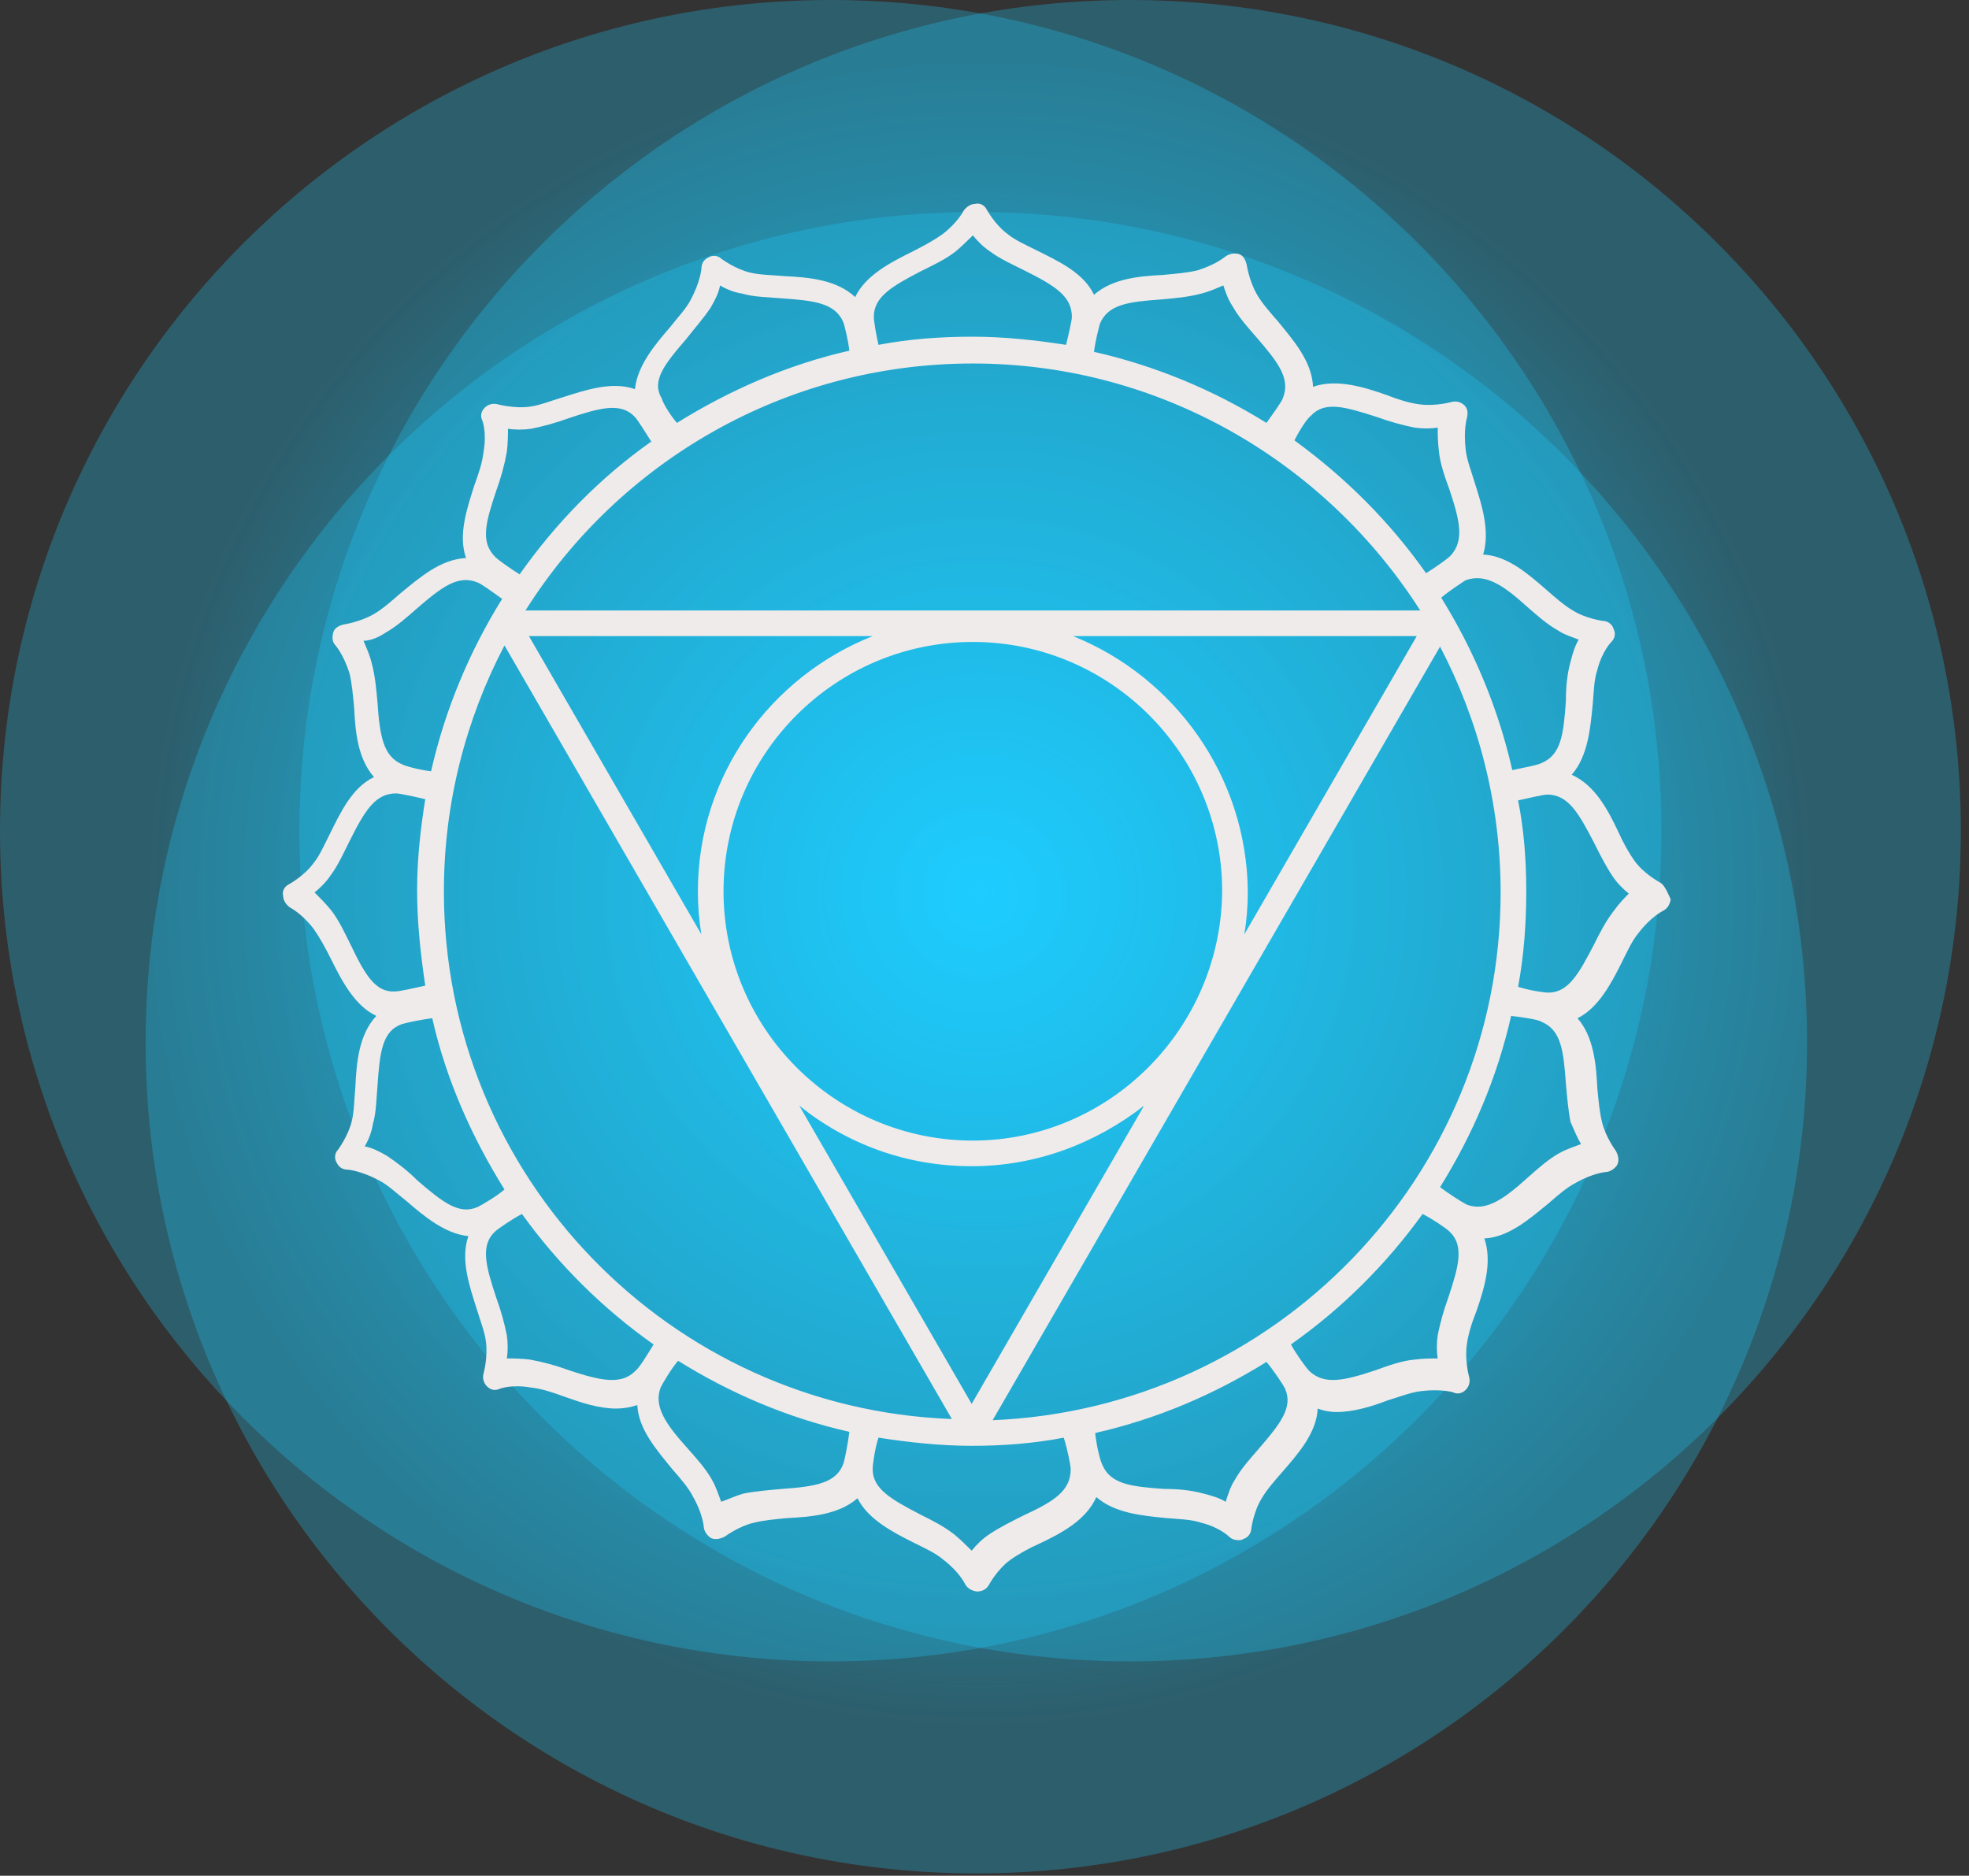
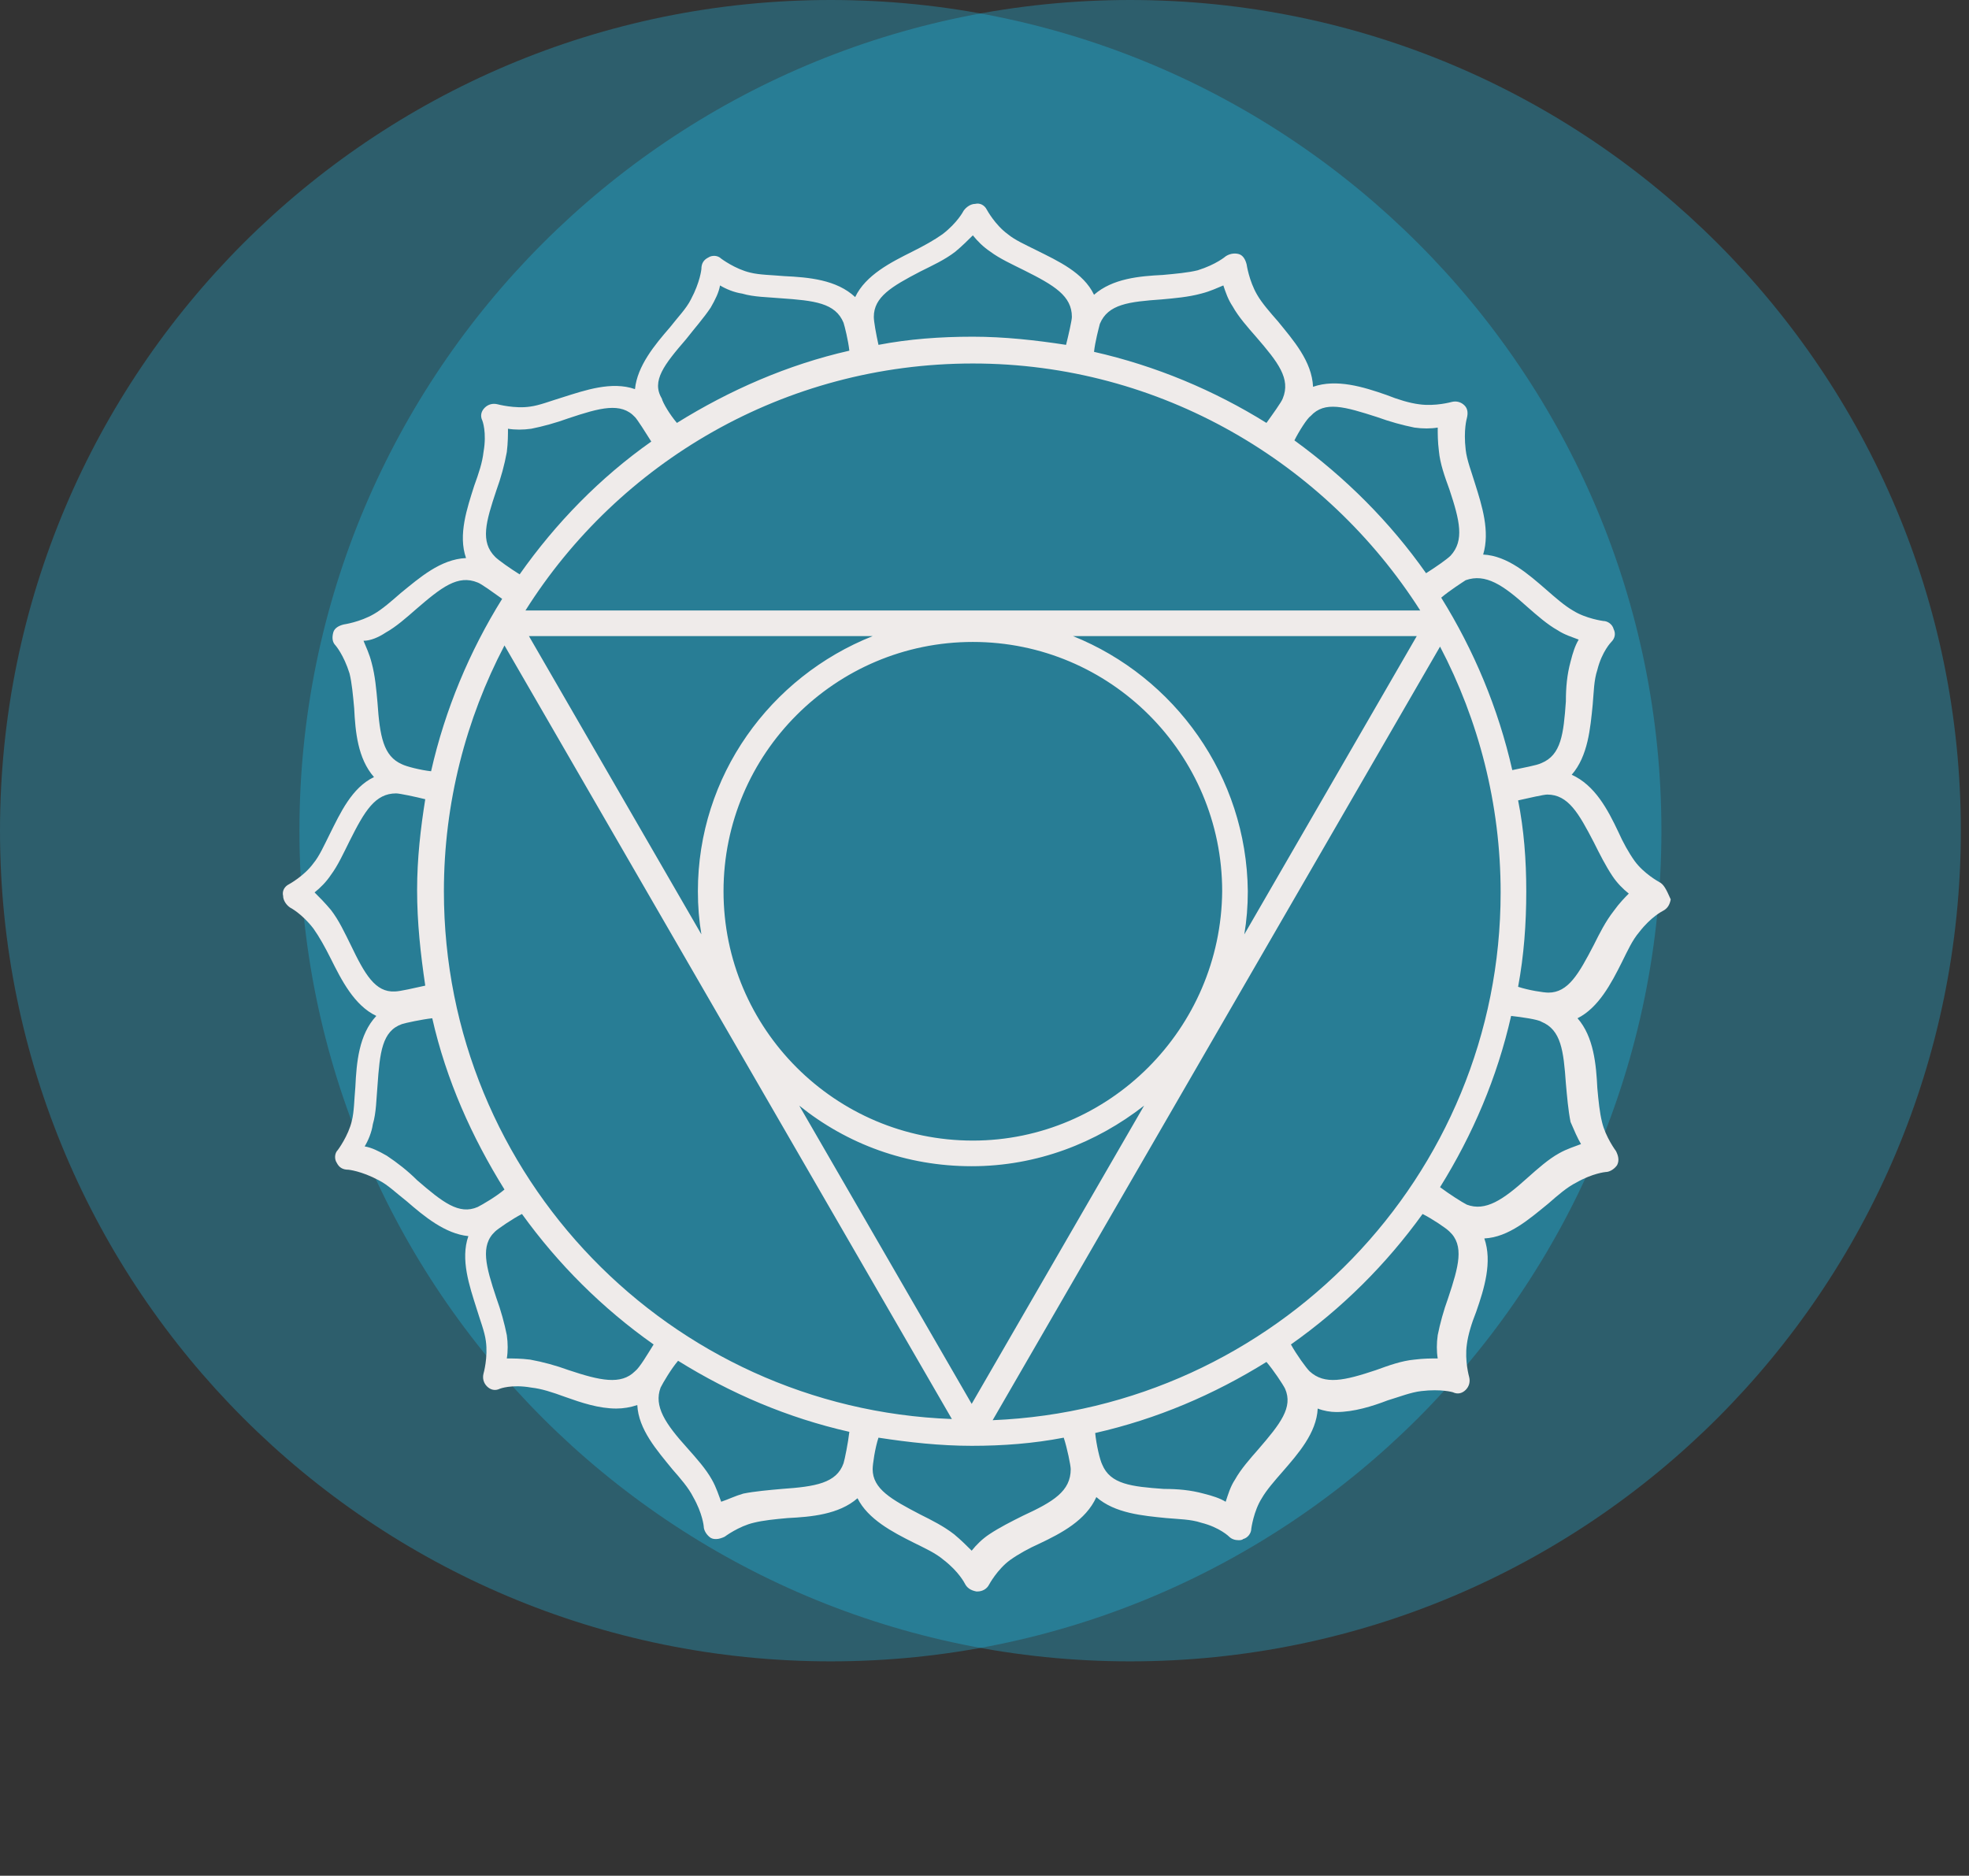
<svg xmlns="http://www.w3.org/2000/svg" width="169" height="161" viewBox="0 0 169 161" fill="none">
  <rect x="0" y="0" width="169" height="161" fill="#333333" stroke="none" />
-   <path d="M84.2 148C123.578 148 155.5 116.078 155.5 76.7C155.5 37.322 123.578 5.4 84.2 5.4C44.822 5.4 12.9 37.322 12.9 76.7C12.9 116.078 44.822 148 84.2 148Z" fill="url(#paint0_radial_3:386)" />
  <path opacity="0.28" d="M71.3 142.6C110.678 142.6 142.6 110.678 142.6 71.3C142.6 31.922 110.678 0 71.3 0C31.922 0 0 31.922 0 71.3C0 110.678 31.922 142.6 71.3 142.6Z" fill="#1ECDFF" />
-   <path opacity="0.28" d="M83.8 160.8C123.178 160.8 155.1 128.878 155.1 89.5C155.1 50.122 123.178 18.2 83.8 18.2C44.422 18.2 12.5 50.122 12.5 89.5C12.5 128.878 44.422 160.8 83.8 160.8Z" fill="#1ECDFF" />
  <path opacity="0.28" d="M97 142.6C136.378 142.6 168.3 110.678 168.3 71.3C168.3 31.922 136.378 0 97 0C57.622 0 25.7 31.922 25.7 71.3C25.7 110.678 57.622 142.6 97 142.6Z" fill="#1ECDFF" />
  <path d="M142.4 75.7C142.4 75.7 141.1 75 140.3 73.9C139.8 73.2 139.3 72.3 138.9 71.4C138 69.5 136.9 67.4 134.9 66.5C136.3 64.9 136.5 62.5 136.7 60.5C136.8 59.4 136.8 58.4 137.1 57.5C137.5 55.9 138.3 55.1 138.3 55.1C138.6 54.8 138.7 54.4 138.5 54C138.4 53.6 138 53.3 137.6 53.3C137.6 53.3 136.1 53.1 135 52.4C134.3 52 133.5 51.3 132.7 50.6C131.2 49.3 129.4 47.7 127.3 47.6C127.9 45.6 127.2 43.4 126.6 41.5C126.3 40.5 125.9 39.5 125.8 38.6C125.6 36.9 125.9 35.9 125.9 35.9C126 35.5 126 35.1 125.7 34.8C125.4 34.5 125 34.4 124.6 34.5C124.6 34.5 123.2 34.9 121.8 34.7C121 34.6 120 34.3 119 33.9C117 33.2 114.7 32.5 112.7 33.2C112.6 31 111 29.2 109.7 27.6C109 26.8 108.3 26 107.9 25.3C107.2 24.1 107 22.7 107 22.7C106.9 22.3 106.7 21.9 106.3 21.8C105.9 21.7 105.5 21.8 105.2 22C105.2 22 104.4 22.7 102.8 23.2C102 23.4 100.9 23.5 99.8 23.6C97.8 23.7 95.5 23.9 93.9 25.3C93 23.4 90.8 22.4 89 21.5C88 21 87.1 20.6 86.5 20.1C85.4 19.3 84.7 18 84.7 18C84.5 17.6 84.1 17.4 83.7 17.5C83.3 17.5 82.9 17.8 82.7 18.1C82.7 18.1 82.2 19.1 80.9 20.1C80.2 20.6 79.3 21.1 78.3 21.6C76.5 22.5 74.3 23.6 73.4 25.5C71.8 24 69.4 23.8 67.3 23.7C66.2 23.6 65.2 23.6 64.4 23.4C63.1 23.1 61.9 22.2 61.9 22.2C61.6 21.9 61.1 21.9 60.8 22.1C60.4 22.3 60.2 22.6 60.2 23.1C60.2 23.1 60.1 24.2 59.3 25.7C58.9 26.5 58.2 27.2 57.5 28.1C56.2 29.6 54.7 31.4 54.5 33.4C52.5 32.7 50.2 33.5 48.3 34.1C47.3 34.4 46.3 34.8 45.5 34.9C44.2 35.1 42.7 34.7 42.7 34.7C42.3 34.6 41.9 34.7 41.6 35C41.3 35.3 41.2 35.7 41.4 36.1C41.4 36.1 41.8 37.1 41.5 38.8C41.4 39.7 41.1 40.6 40.7 41.7C40.1 43.6 39.3 45.9 40 47.9C37.8 48 36 49.6 34.4 50.9C33.6 51.6 32.8 52.3 32.1 52.7C30.9 53.4 29.5 53.6 29.5 53.6C29.1 53.7 28.7 53.9 28.6 54.3C28.5 54.7 28.5 55.1 28.8 55.4C28.8 55.4 29.5 56.2 30 57.8C30.2 58.6 30.3 59.7 30.4 60.8C30.5 62.8 30.7 65.1 32.1 66.7C30.2 67.6 29.2 69.8 28.3 71.6C27.8 72.6 27.4 73.5 26.9 74.1C26.1 75.2 24.8 75.9 24.8 75.9C24.4 76.1 24.2 76.5 24.3 76.9C24.3 77.3 24.6 77.7 24.9 77.9C24.9 77.9 25.9 78.4 26.9 79.7C27.4 80.4 27.9 81.3 28.4 82.3C29.3 84.1 30.4 86.3 32.3 87.2C30.8 88.8 30.6 91.2 30.5 93.3C30.4 94.4 30.4 95.4 30.2 96.2C29.9 97.5 29 98.7 29 98.7C28.7 99 28.7 99.5 28.9 99.8C29.1 100.2 29.4 100.4 29.9 100.4C29.9 100.4 31 100.5 32.5 101.3C33.3 101.7 34 102.4 34.9 103.1C36.4 104.4 38.2 105.9 40.2 106.1C39.5 108.1 40.3 110.4 40.9 112.3C41.2 113.3 41.6 114.3 41.7 115.1C41.9 116.5 41.5 117.9 41.5 117.9C41.4 118.3 41.5 118.7 41.8 119C42.1 119.3 42.5 119.4 42.9 119.2C42.9 119.2 43.9 118.8 45.6 119.1C46.5 119.2 47.4 119.5 48.5 119.9C49.9 120.4 51.4 120.9 52.9 120.9C53.5 120.9 54.1 120.8 54.7 120.6C54.8 122.7 56.4 124.5 57.7 126.1C58.4 126.9 59.1 127.7 59.5 128.5C60.3 129.9 60.4 131 60.4 131C60.4 131.4 60.7 131.8 61 132C61.2 132.1 61.3 132.1 61.5 132.1C61.7 132.1 62 132 62.2 131.9C62.2 131.9 63.4 131 64.7 130.7C65.5 130.5 66.5 130.4 67.6 130.3C69.6 130.2 72 130 73.6 128.6C74.5 130.4 76.6 131.5 78.4 132.4C79.4 132.9 80.3 133.3 81 133.9C82.3 134.9 82.8 135.9 82.8 135.9C83 136.3 83.3 136.5 83.8 136.6C83.8 136.6 83.8 136.6 83.9 136.6C84.3 136.6 84.7 136.4 84.9 136C84.9 136 85.6 134.7 86.7 133.9C87.4 133.4 88.3 132.9 89.2 132.5C91.1 131.6 93.2 130.5 94.1 128.5C95.7 129.9 98.1 130.1 100.1 130.3C101.2 130.4 102.2 130.4 103.1 130.7C104.7 131.1 105.5 131.9 105.5 131.9C105.7 132.1 106 132.2 106.3 132.2C106.4 132.2 106.6 132.2 106.7 132.1C107.1 132 107.4 131.6 107.4 131.2C107.4 131.2 107.6 129.7 108.3 128.6C108.7 127.9 109.4 127.1 110.1 126.3C111.4 124.8 113 123 113.1 120.9C113.6 121.1 114.2 121.2 114.7 121.2C116.2 121.2 117.8 120.7 119.1 120.2C120.1 119.9 121.1 119.5 122 119.4C123.7 119.2 124.7 119.5 124.7 119.5C125.1 119.7 125.5 119.6 125.8 119.3C126.1 119 126.2 118.6 126.1 118.2C126.1 118.2 125.7 116.8 125.9 115.4C126 114.6 126.3 113.6 126.7 112.6C127.4 110.6 128.1 108.3 127.4 106.3C129.5 106.2 131.3 104.6 132.9 103.3C133.7 102.6 134.5 101.9 135.3 101.5C136.7 100.7 137.8 100.6 137.8 100.6C138.2 100.6 138.6 100.3 138.8 100C139 99.6 138.9 99.2 138.7 98.8C138.7 98.8 137.8 97.6 137.5 96.3C137.3 95.5 137.2 94.5 137.1 93.4C137 91.4 136.8 89 135.4 87.4C137.2 86.5 138.3 84.4 139.2 82.6C139.7 81.6 140.1 80.7 140.7 80C141.7 78.7 142.7 78.2 142.7 78.2C143.1 78 143.3 77.7 143.4 77.2C143 76.3 142.8 75.9 142.4 75.7ZM85.2 121.9L123.6 55.5C126.9 61.8 128.8 69 128.8 76.6C128.8 101 109.4 120.9 85.2 121.9ZM38.1 76.5C38.1 68.9 40 61.7 43.3 55.4L81.7 121.8C57.5 120.9 38.1 101 38.1 76.5ZM83.5 31.2C99.6 31.2 113.8 39.7 121.9 52.4H45.1C53.1 39.7 67.3 31.2 83.5 31.2ZM83.4 120.5L68.6 94.9C72.7 98.2 77.8 100.1 83.4 100.1C89 100.1 94.1 98.1 98.2 94.9L83.4 120.5ZM83.5 97.9C71.7 97.9 62.1 88.3 62.1 76.5C62.1 64.7 71.7 55.1 83.5 55.1C95.3 55.1 104.9 64.7 104.9 76.5C104.8 88.3 95.2 97.9 83.5 97.9ZM59.9 76.5C59.9 77.8 60 79 60.2 80.2L45.4 54.6H74.9C66.1 58.1 59.9 66.6 59.9 76.5ZM92.1 54.6H121.6L106.8 80.2C107 79 107.1 77.8 107.1 76.5C107 66.6 100.8 58.1 92.1 54.6ZM131.1 52.1C131.9 52.8 132.8 53.6 133.7 54.1C134.3 54.5 135 54.7 135.5 54.9C135.2 55.4 135 56 134.8 56.8C134.5 57.9 134.4 59 134.4 60.2C134.2 63 134 64.8 132.3 65.5C131.9 65.7 130.7 65.9 129.8 66.1C128.6 60.8 126.5 55.8 123.7 51.3C124.4 50.7 125.5 50 125.8 49.8C127.5 49.2 129 50.2 131.1 52.1ZM118.2 35.8C119.3 36.2 120.4 36.5 121.4 36.7C122.1 36.8 122.8 36.8 123.4 36.7C123.4 37.3 123.4 37.9 123.5 38.7C123.6 39.8 124 40.9 124.4 42C125.3 44.7 125.7 46.4 124.5 47.7C124.2 48 123.2 48.7 122.4 49.2C119.3 44.8 115.5 41 111.1 37.8C111.5 37 112.2 35.9 112.5 35.7C113.7 34.4 115.4 34.9 118.2 35.8ZM99.7 25.7C100.8 25.6 102 25.5 103.1 25.2C103.9 25 104.5 24.7 105 24.5C105.2 25.1 105.4 25.7 105.8 26.3C106.3 27.2 107.1 28.1 107.8 28.9C109.7 31.1 110.8 32.5 110.1 34.2C110 34.5 109.2 35.6 108.7 36.3C104.2 33.5 99.2 31.4 93.9 30.2C94 29.3 94.3 28.2 94.4 27.8C95.1 26.1 96.9 25.9 99.7 25.7ZM79 23.3C80 22.8 81.1 22.3 82 21.6C82.6 21.1 83.1 20.6 83.5 20.2C83.9 20.7 84.4 21.2 85 21.6C85.8 22.2 86.9 22.7 87.9 23.2C90.5 24.5 92 25.4 92 27.2C92 27.5 91.7 28.8 91.5 29.6C88.9 29.2 86.2 28.9 83.5 28.9C80.7 28.9 78 29.1 75.4 29.6C75.2 28.7 75 27.6 75 27.2C75 25.5 76.5 24.6 79 23.3ZM58.9 29.1C59.6 28.2 60.4 27.3 61 26.4C61.4 25.7 61.7 25.1 61.8 24.5C62.3 24.8 63 25.1 63.7 25.2C64.7 25.5 65.9 25.5 67 25.6C69.9 25.8 71.7 26 72.4 27.7C72.5 28 72.8 29.2 72.9 30.1C67.6 31.3 62.6 33.5 58.1 36.3C57.5 35.6 56.9 34.6 56.8 34.2C55.9 32.7 57 31.3 58.9 29.1ZM42.6 42.1C43 41 43.3 39.9 43.5 38.8C43.6 38 43.6 37.3 43.6 36.8C44.2 36.9 44.9 36.9 45.6 36.8C46.6 36.6 47.7 36.3 48.8 35.9C51.5 35 53.3 34.5 54.5 35.8C54.7 36 55.4 37.1 55.9 37.9C51.5 41 47.7 44.9 44.6 49.3C43.8 48.8 42.8 48.1 42.5 47.8C41.2 46.5 41.7 44.8 42.6 42.1ZM33.1 54.3C34 53.8 34.9 53 35.7 52.3C37.9 50.4 39.3 49.3 41 50C41.3 50.1 42.4 50.9 43.1 51.4C40.3 55.9 38.2 60.9 37 66.2C36.1 66.1 34.9 65.8 34.5 65.6C32.9 64.9 32.6 63.2 32.4 60.3C32.3 59.2 32.2 58 31.9 56.9C31.7 56.1 31.4 55.5 31.2 55C31.8 55 32.5 54.7 33.1 54.3ZM30.1 81.1C29.6 80.1 29.1 79 28.4 78.1C27.9 77.5 27.4 77 27 76.6C27.5 76.2 28 75.7 28.4 75.1C29 74.3 29.5 73.2 30 72.2C31.3 69.6 32.2 68.1 34 68.1C34.3 68.1 35.7 68.4 36.5 68.6C36.1 71.1 35.8 73.7 35.8 76.4C35.8 79.2 36.1 81.9 36.5 84.6C35.6 84.8 34.3 85.1 33.9 85.1C32.2 85.2 31.3 83.6 30.1 81.1ZM33.2 99.2C32.5 98.8 31.9 98.5 31.3 98.4C31.6 97.9 31.9 97.2 32 96.5C32.3 95.5 32.3 94.3 32.4 93.2C32.6 90.3 32.8 88.5 34.5 87.9C34.8 87.8 36.2 87.5 37.1 87.4C38.3 92.7 40.5 97.6 43.3 102.1C42.6 102.7 41.4 103.4 41 103.6C39.4 104.3 38 103.2 35.8 101.3C35 100.5 34.1 99.8 33.2 99.2ZM48.8 117.6C47.7 117.2 46.6 116.9 45.5 116.7C44.7 116.6 44 116.6 43.5 116.6C43.6 116 43.6 115.3 43.5 114.6C43.3 113.6 43 112.5 42.6 111.4C41.7 108.7 41.2 106.9 42.5 105.7C42.7 105.5 44 104.6 44.8 104.2C47.9 108.5 51.7 112.3 56.1 115.4C55.6 116.2 54.9 117.4 54.5 117.7C53.3 118.9 51.5 118.5 48.8 117.6ZM67.1 127.8C66 127.9 64.8 128 63.8 128.2C63.1 128.4 62.5 128.7 61.9 128.9C61.7 128.4 61.5 127.7 61.1 127C60.6 126.1 59.8 125.2 59 124.3C57.1 122.2 56.1 120.7 56.7 119.1C56.9 118.7 57.6 117.5 58.2 116.8C62.7 119.6 67.6 121.7 72.9 122.9C72.8 123.8 72.5 125.3 72.4 125.6C71.8 127.3 70 127.6 67.1 127.8ZM87.8 130.1C86.8 130.6 85.8 131.1 84.9 131.7C84.3 132.1 83.8 132.6 83.4 133.1C83 132.7 82.5 132.2 81.9 131.7C81 131 80 130.5 79 130C76.5 128.7 74.9 127.8 74.9 126.1C74.9 125.7 75.1 124.3 75.4 123.4C78 123.8 80.7 124.1 83.4 124.1C86.1 124.1 88.7 123.9 91.3 123.4C91.6 124.3 91.9 125.8 91.9 126.1C91.9 128 90.4 128.9 87.8 130.1ZM108 124.4C107.3 125.2 106.5 126.1 106 127C105.6 127.6 105.4 128.3 105.2 128.9C104.7 128.6 104.1 128.4 103.3 128.2C102.2 127.9 101.1 127.8 99.9 127.8C97.1 127.6 95.3 127.4 94.6 125.7C94.4 125.3 94.1 124 94 123C99.3 121.8 104.2 119.7 108.7 116.9C109.3 117.6 110.1 118.8 110.3 119.2C111 120.8 109.9 122.2 108 124.4ZM124.3 111.4C123.9 112.5 123.6 113.6 123.4 114.6C123.3 115.3 123.3 116 123.4 116.6C122.8 116.6 122.2 116.6 121.4 116.7C120.3 116.8 119.2 117.2 118.1 117.6C115.4 118.5 113.7 118.9 112.4 117.7C112.1 117.4 111.3 116.3 110.8 115.4C115.2 112.3 119 108.5 122.1 104.2C122.9 104.6 124.1 105.4 124.4 105.7C125.7 106.9 125.2 108.7 124.3 111.4ZM135.7 98.2C135.2 98.4 134.5 98.6 133.8 99C132.9 99.5 132 100.3 131.1 101.1C129 103 127.5 104 125.9 103.4C125.5 103.2 124.4 102.5 123.6 101.9C126.4 97.4 128.5 92.5 129.7 87.2C130.6 87.3 132 87.5 132.3 87.7C134 88.4 134.2 90.2 134.4 93C134.5 94.1 134.6 95.3 134.8 96.3C135.1 97 135.4 97.7 135.7 98.2ZM138.5 78.2C137.8 79.1 137.3 80.1 136.8 81.1C135.5 83.6 134.6 85.2 132.9 85.2C132.5 85.2 131.2 85 130.3 84.7C130.8 82 131 79.3 131 76.5C131 73.8 130.8 71.2 130.3 68.7C131.2 68.5 132.5 68.2 132.8 68.2C134.6 68.2 135.5 69.8 136.8 72.3C137.3 73.3 137.8 74.3 138.4 75.2C138.8 75.8 139.3 76.3 139.8 76.7C139.5 77 139 77.5 138.5 78.2Z" fill="#EFEBEA" />
  <defs>
    <radialGradient id="paint0_radial_3:386" cx="0" cy="0" r="1" gradientUnits="userSpaceOnUse" gradientTransform="translate(84.153 76.682) scale(71.347)">
      <stop offset="0.004" stop-color="#1ECDFF" />
      <stop offset="1" stop-color="#1ECDFF" stop-opacity="0" />
    </radialGradient>
  </defs>
</svg>